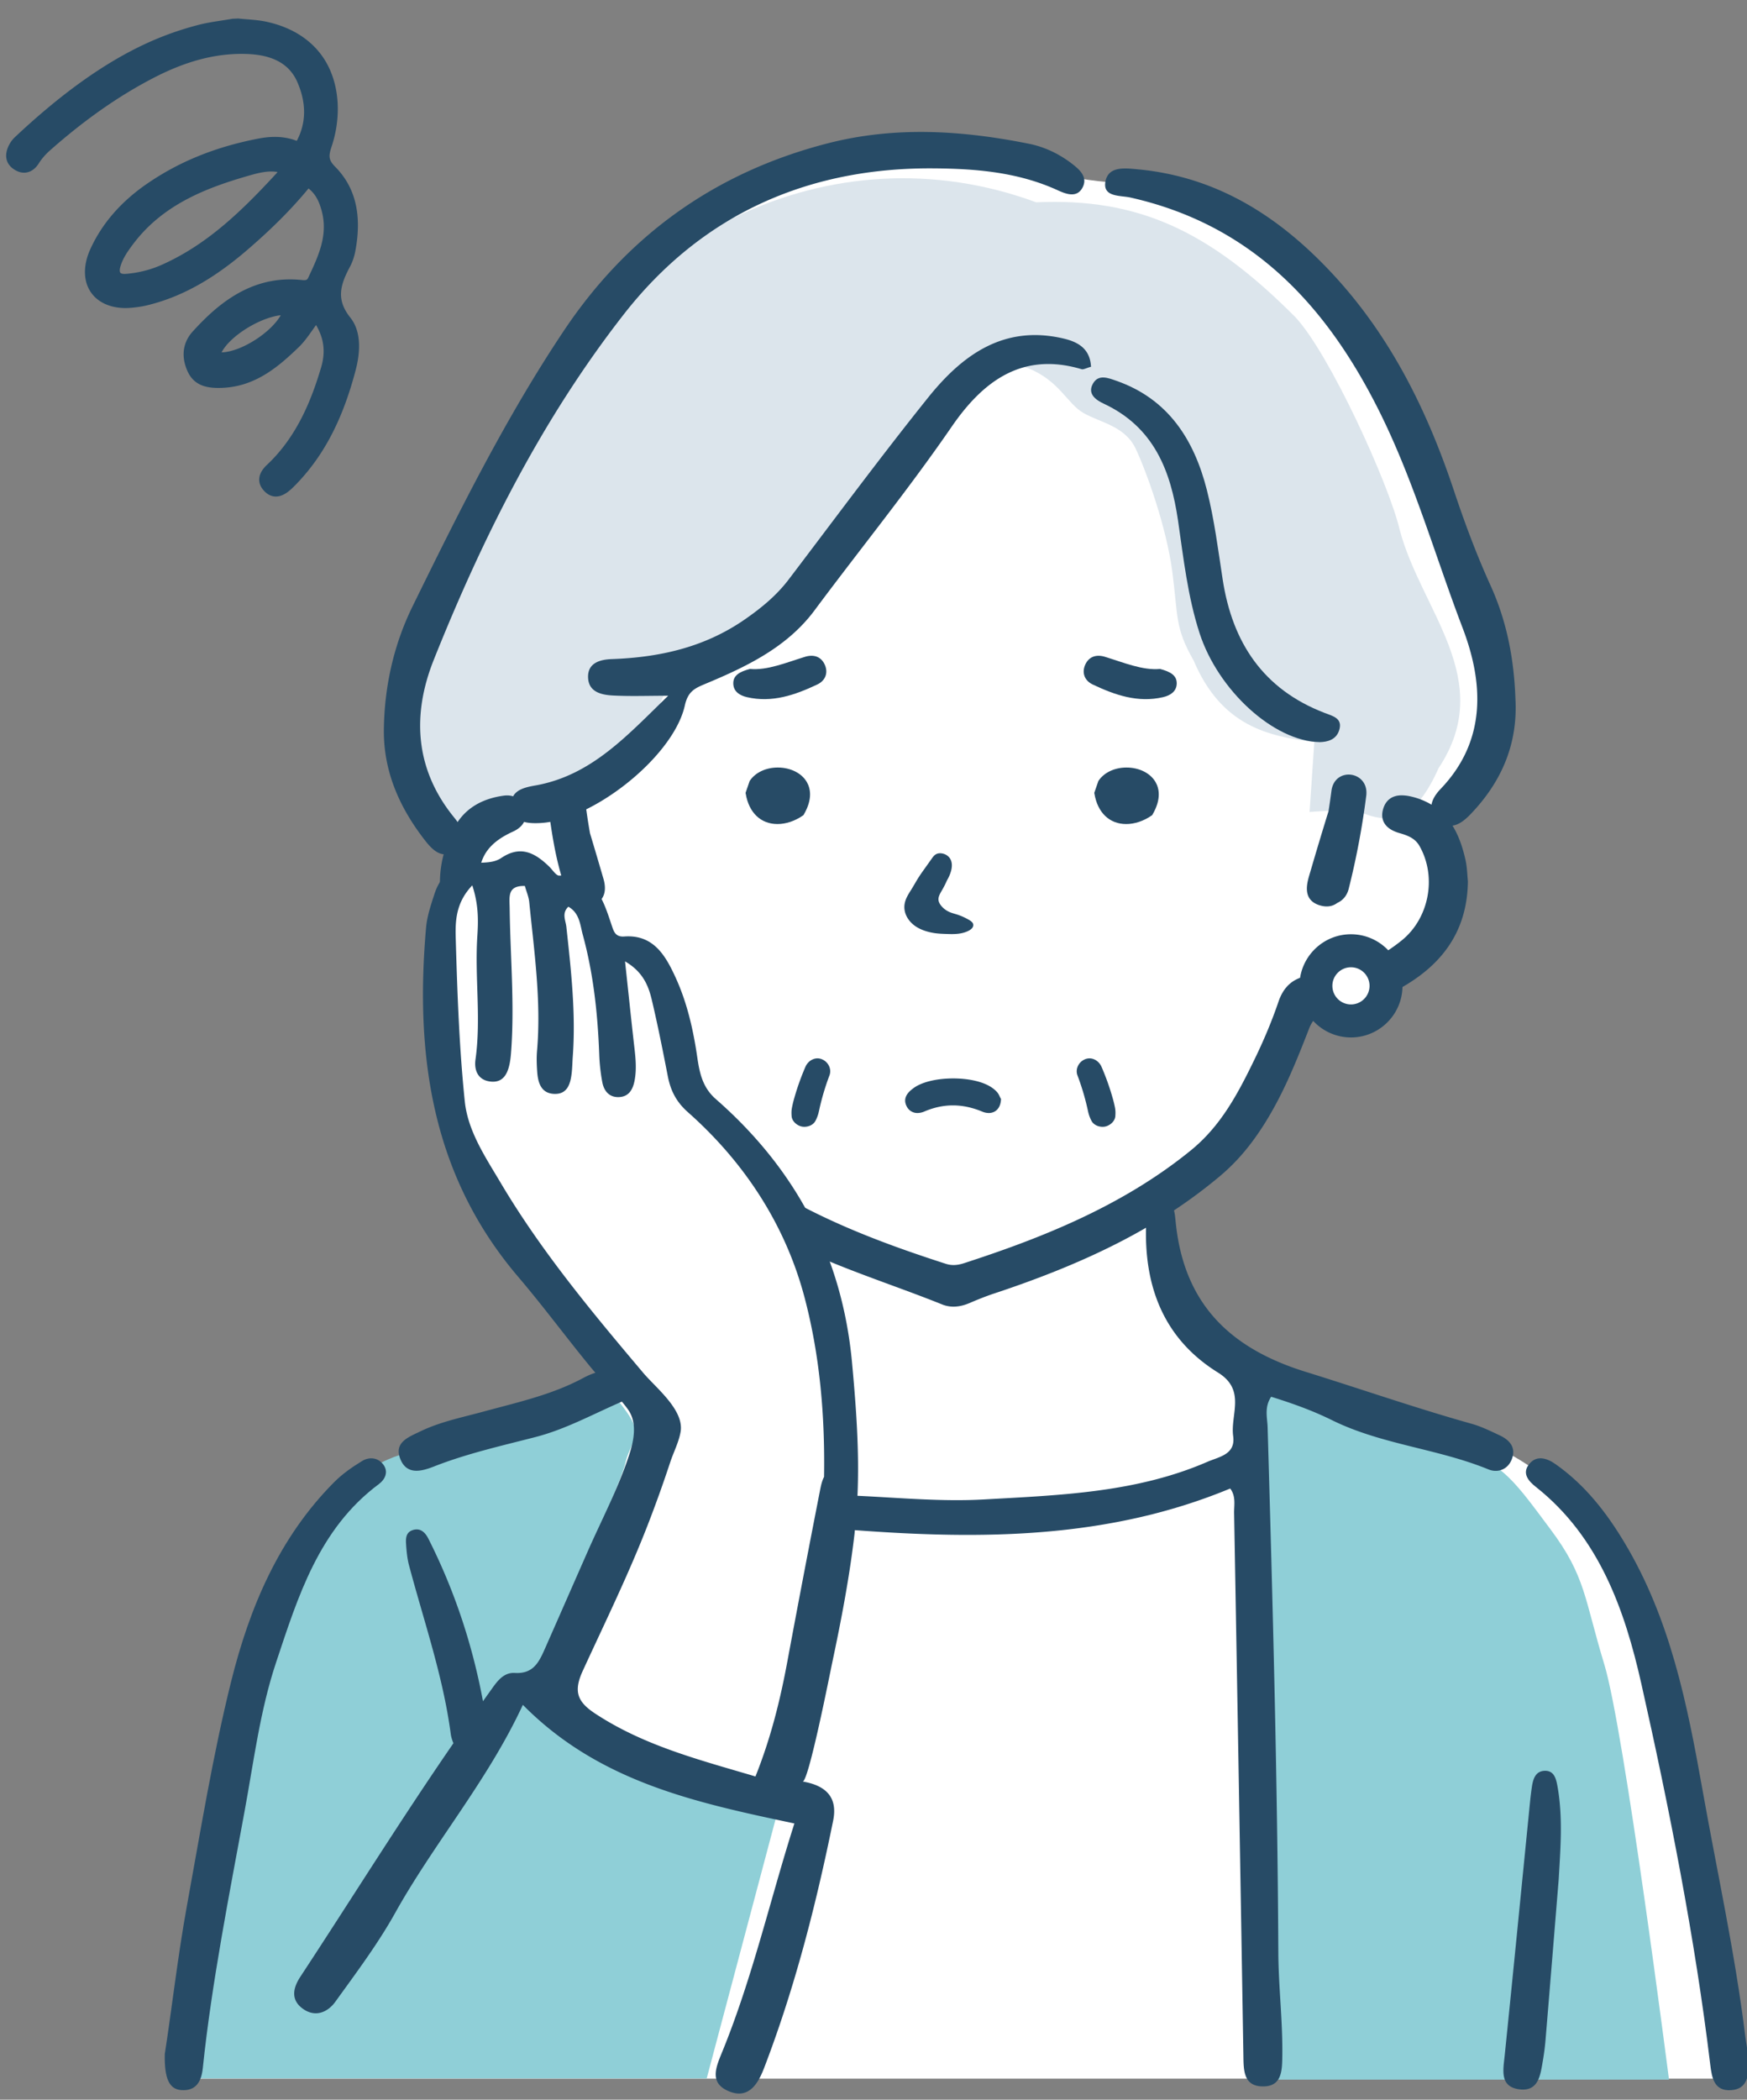
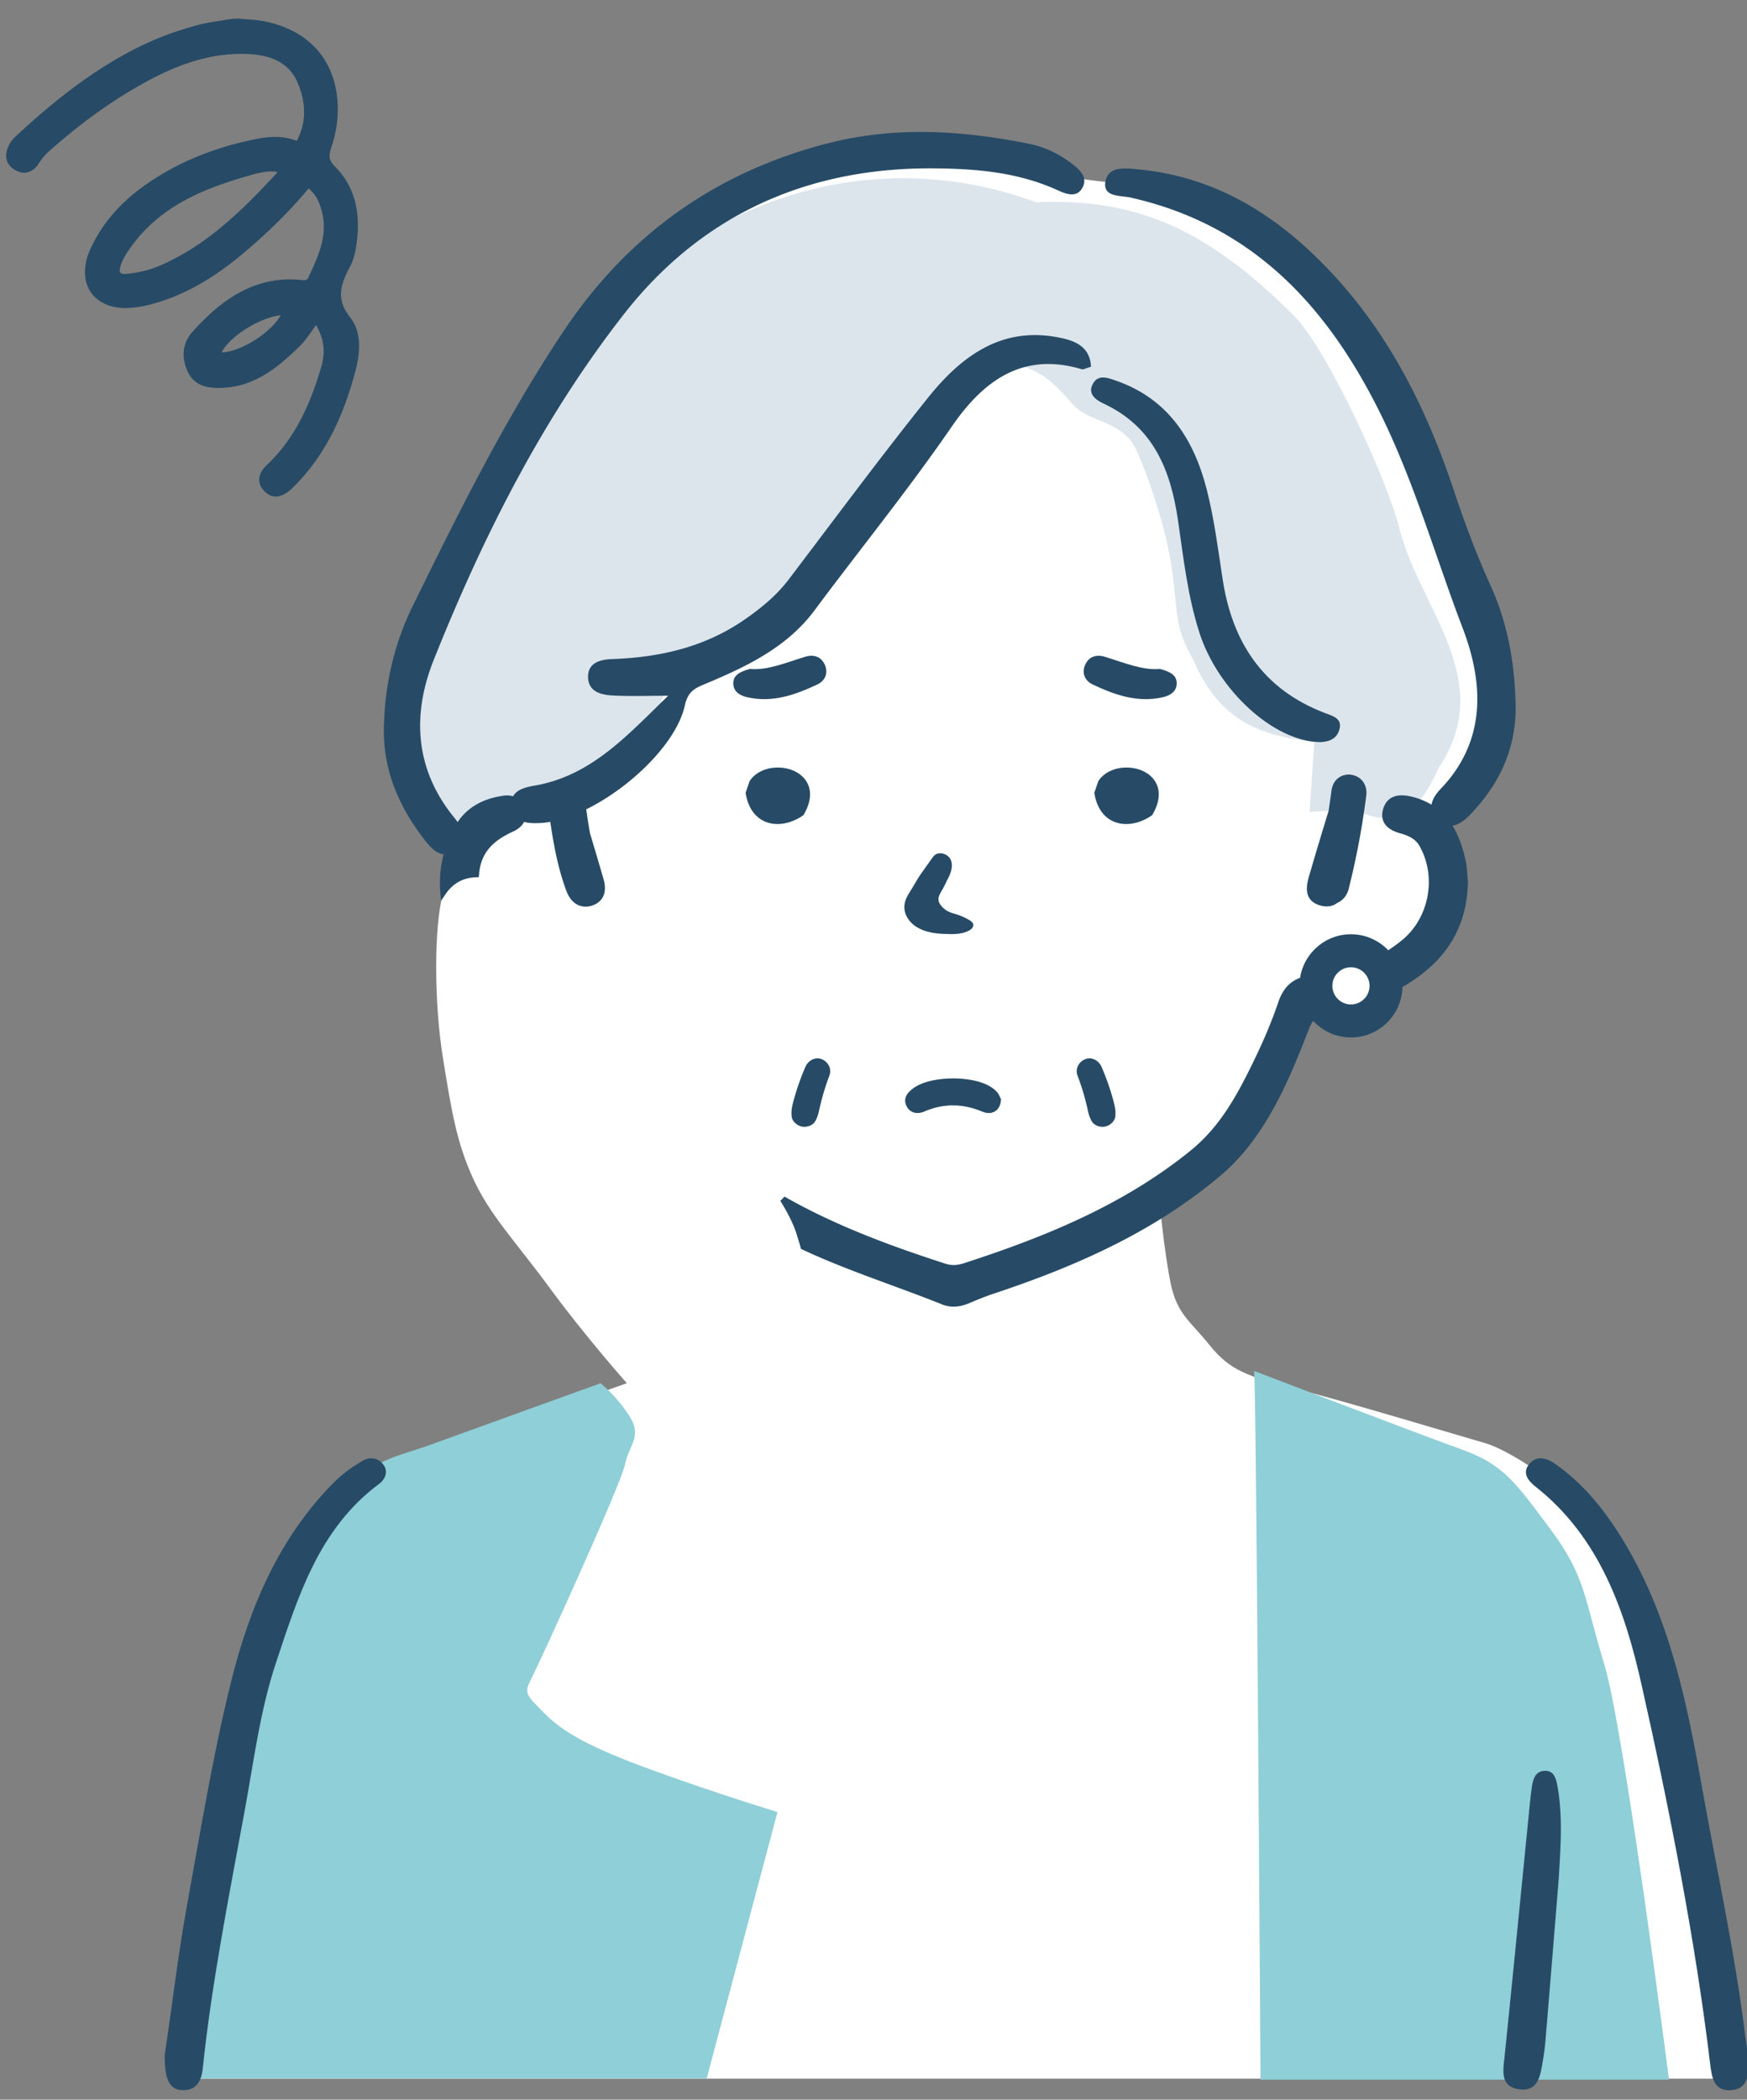
<svg xmlns="http://www.w3.org/2000/svg" xml:space="preserve" style="fill-rule:evenodd;clip-rule:evenodd;stroke-linejoin:round;stroke-miterlimit:2" viewBox="0 0 283 340">
  <rect x="0" y="0" width="283" height="340" fill="#808080" stroke="none" />
  <g transform="matrix(1 0 0 .994 1 1.988)">
    <path d="M-1-2h283v342H-1z" style="fill:none" />
    <clipPath id="a">
      <path d="M-1-2h283v342H-1z" />
    </clipPath>
    <g clip-path="url(#a)">
      <path d="M0-306.253s-18.506-3.1-27.823-1.547c-9.318 1.553-19.412 2.847-25.106 6.6-5.694 3.753-8.024 5.435-13.847 11.647-5.824 6.211-16.421 26.264-21.917 33.416-5.495 7.152-9.213 13.911-12.818 23.375-3.605 9.463-7.348 10.876-5.138 17.492 2.209 6.617 2.209 7.743 4.687 12.024 2.479 4.281 4.59 4.406 5.112 7.498.521 3.092-.327.956-1.931 6.643-1.603 5.687-1.48 18.294-.064 26.968 1.415 8.675 2.189 13.575 4.897 19.508 2.708 5.932 6.896 10.188 12.475 17.797 5.58 7.609 12.415 15.32 12.415 15.32s-23.947 8.409-29.061 10.215c-5.114 1.805-10.921 2.253-13.305 4.221-2.384 1.969-17.215 25.053-17.989 30.728-.774 5.674-8.512 43.074-8.512 48.49 0 5.416-2.579 18.958-2.579 18.958h250.061s-9.028-56.228-12.381-66.804c-3.353-10.575-4.126-17.152-9.801-23.6-5.674-6.448-13.799-11.478-17.41-12.509-3.611-1.032-22.44-6.706-30.564-8.77-8.125-2.063-10.833-3.095-14.057-7.093-3.225-3.998-5.288-5.03-6.32-10.059-1.031-5.03-1.847-13.586-1.847-13.586s7.909-4.422 12.938-11.732c5.03-7.31 5.675-8.729 7.738-13.887 2.063-5.159 1.569-7.19 2.784-7.013 1.214.178 2.847 1.339 4.094 2.241 1.247.903 1.443 2.322 5.085.903 3.642-1.418 5.189-1.852 5.06-4.537-.129-2.685-1.676-1.296 1.935-4.054 3.611-2.758 5.674-1.597 6.319-7.014.645-5.416 1.934-5.932.516-9.285-1.419-3.353-.903-8.512-.903-8.512s3.224-3.095 5.674-7.866c2.451-4.772 4.256-2.967 3.353-10.962-.902-7.996-.644-11.994-6.706-24.761-6.061-12.768-7.222-17.539-10.575-26.051-3.353-8.512-14.186-19.216-21.279-23.471-7.093-4.256-6.72-6.939-15.733-7.867-9.013-.928-13.284-1.032-14.96-2.064-1.677-1.031-2.517-1-2.517-1" style="fill:#fff;fill-rule:nonzero" transform="matrix(1 0 0 1.006 169.604 333.507)" />
      <path d="M0-19.704c-3.242-10.651-3.01-14.245-8.684-21.834-5.673-7.588-7.583-10.529-14.444-12.986-6.86-2.457-33.607-12.708-33.607-12.708.348.133 1.042 114.76 1.042 114.76h66.172S3.242-9.053 0-19.704" style="fill:#8fcfd7;fill-rule:nonzero" transform="matrix(1 0 0 1.006 258.886 288.971)" />
      <path d="M0-5.815c-2.977-3.024-3.308-3.14-1.985-5.699 1.323-2.558 14.444-31.284 15.105-34.541.662-3.256 2.874-4.514.662-7.908s-4.631-5.234-4.631-5.234-20.641 7.443-27.024 9.769c-6.383 2.326-8.258 1.978-14.101 7.095-5.844 5.117-11.136 14.537-13.451 21.864-2.316 7.327-4.235 17.932-6.363 23.911-2.127 5.978-6.758 49.94-6.758 49.94h84.897l11.467-43.148S28.667 7.48 17.861 3.566C7.056-.349 2.977-2.791 0-5.815" style="fill:#8fcfd7;fill-rule:nonzero" transform="matrix(1 0 0 1.006 87.129 282.896)" />
      <path d="M0-92.861c-33.122-12.223-68.651 5.241-83.197 39.299-5.369 10.735-8.436 14.952-12.845 25.112-4.409 10.16-8.818 15.336-7.86 21.087.959 5.751 4.601 13.036 6.518 14.57 4.121 5.016 9.514-5.283 14.761-3.642 8.725 3.439 18.36-6.749 21.471-13.229.684-11.841 16.312-2.711 31.629-31.055 5.984-8.703 16.684-29.098 28.18-25.305 5.177 2.11 6.327 5.752 9.011 7.286 2.684 1.533 6.71 2.108 8.435 5.751 1.725 3.642 4.984 12.652 5.943 19.937.958 7.284.383 9.009 3.45 14.377C30.005-8.05 37.537-6.4 45.05-5.446l-.767 11.311s6.709-.575 8.626.191c5.032 1.986 8.731.648 12.27-7.283 9.501-14.336-2.923-25.572-6.328-38.725-1.724-7.284-11.309-28.371-16.869-34.314C27.999-88.314 16.439-93.611 0-92.861" style="fill:#dce5ec;fill-rule:nonzero" transform="matrix(1 0 0 1.006 166.857 124.377)" />
-       <path d="M0 1.516c-.307.585-.479 1.293-.608 1.954a2858.608 2858.608 0 0 0-5.315 27.822c-1.161 6.278-2.672 12.441-5.188 18.735-9.135-2.703-18.064-4.985-25.966-10.185-2.964-1.949-3.534-3.657-1.962-7.022 3.579-7.789 7.362-15.503 10.473-23.514A208.733 208.733 0 0 0-24.925-.842c.54-1.638 1.362-3.177 1.677-4.887.656-3.563-3.98-7.157-6.043-9.601-2.759-3.268-5.513-6.542-8.204-9.868-5.374-6.645-10.506-13.513-14.87-20.872-2.476-4.177-5.332-8.381-5.833-13.219-.906-8.755-1.213-17.581-1.467-26.386-.079-2.738-.026-5.773 2.681-8.598 1.052 3.233.974 5.779.814 8.292-.424 6.63.636 13.277-.295 19.905-.252 1.797.437 3.402 2.538 3.584 1.907.164 2.64-1.226 2.98-2.846.157-.746.221-1.516.274-2.279.541-7.659-.162-15.308-.256-22.961-.022-1.826-.418-3.672 2.461-3.598.255.912.624 1.748.71 2.612.8 8.002 1.957 15.986 1.264 24.069-.097 1.137-.056 2.297.027 3.438.128 1.763.64 3.451 2.722 3.549 2.153.101 2.656-1.596 2.861-3.35.103-.886.111-1.783.176-2.674.514-7.05-.277-14.032-1.037-21.02-.113-1.039-.789-2.217.325-3.263 1.822 1.023 1.899 2.944 2.342 4.569 1.722 6.317 2.413 12.787 2.656 19.318.056 1.522.217 3.056.503 4.55.257 1.347 1.061 2.4 2.568 2.393 1.71-.008 2.385-1.208 2.666-2.722.404-2.174.064-4.325-.177-6.484-.455-4.072-.88-8.148-1.377-12.775 2.886 1.69 3.787 3.921 4.338 6.254.968 4.097 1.788 8.231 2.592 12.364.452 2.322 1.374 4.143 3.254 5.807 9.188 8.137 15.803 18.281 18.902 30.029C-.672-18.108.156-8.392 0 1.516m111.393-2.817c.76-1.909-.304-3.139-1.948-3.911-1.482-.696-2.975-1.432-4.541-1.872-9.061-2.541-17.947-5.64-26.916-8.423-12.404-3.848-19.673-11.144-21.015-24.117-.179-1.73-.257-4.017-2.681-3.826-2.054.162-2.051 2.333-2.114 3.924-.397 10.087 2.773 18.643 11.641 24.149 4.581 2.844 1.974 6.812 2.454 10.283.414 2.995-2.267 3.341-4.189 4.173-11.545 5.002-23.882 5.394-36.157 6.087-6.844.386-13.682-.271-20.515-.59.314-7.189-.205-14.223-.876-21.52C2.942-34.27-4.612-48.361-17.537-59.669c-2.165-1.894-2.636-4.269-3.004-6.787-.648-4.45-1.644-8.825-3.51-12.9-1.613-3.522-3.577-6.987-8.317-6.637-1.429.105-1.697-.81-2.025-1.788-1.409-4.194-2.652-8.516-8.494-8.073-.503.038-1.092-.929-1.624-1.446-2.278-2.211-4.626-3.526-7.769-1.414-1.695 1.139-3.879.509-5.85 1.072-2.699.771-4.174 2.289-4.966 4.718-.592 1.812-1.219 3.677-1.382 5.559-1.789 20.617.893 40.024 14.937 56.49 4.108 4.816 7.856 9.924 11.883 14.806.201.243.41.483.62.722-.642.199-1.304.487-1.986.853-5.096 2.737-10.697 3.95-16.212 5.453-3.409.929-6.898 1.62-10.123 3.17-2.006.964-4.447 1.835-3.215 4.649 1.064 2.428 3.37 1.845 5.349 1.067 5.341-2.101 10.924-3.349 16.46-4.777 4.95-1.277 9.388-3.745 14.016-5.738.348.418.687.841.996 1.277 1.546 2.172.936 5.065.165 7.411-1.771 5.391-4.431 10.42-6.712 15.599-2.312 5.252-4.615 10.509-6.934 15.758-.967 2.19-1.89 4.06-4.855 3.888-2.048-.118-3.089 1.706-4.165 3.185-.337.463-.663.934-.998 1.398-1.702-9.143-4.601-17.921-8.827-26.293-.511-1.014-1.304-1.862-2.604-1.404-1.136.401-1.082 1.481-1.015 2.427.077 1.082.182 2.184.459 3.229 2.407 9.069 5.522 17.962 6.764 27.321.068.513.231 1.026.437 1.519-8.557 12.409-16.512 25.218-24.794 37.81-1.219 1.853-1.6 3.785.457 5.226 2.01 1.408 3.997.509 5.215-1.182 3.376-4.684 6.873-9.338 9.679-14.365 6.378-11.427 14.988-21.406 20.69-33.704C-36.44 50.928-20.829 54.243-4.804 57.638-8.7 69.843-11.552 82.473-16.436 94.475c-1.029 2.531-2.305 5.193 1.088 6.559 3.251 1.308 4.73-1.432 5.658-3.854 4.97-12.976 8.398-26.396 11.164-39.996.768-3.778-1.143-5.692-4.945-6.341.95.162 4.446-17.603 4.806-19.299 1.459-6.883 2.786-13.804 3.6-20.796.024-.204.035-.404.057-.607 20.586 1.538 41.103 1.431 60.804-6.744.962 1.296.607 2.705.631 4.017A66016.7 66016.7 0 0 1 67.931 95.3c.038 2.269.018 4.799 2.97 4.914 3.277.128 3.3-2.522 3.333-4.951.077-5.592-.617-11.165-.645-16.731-.143-28.356-.911-56.697-1.734-85.039-.045-1.555-.571-3.216.571-4.955 3.371 1.046 6.674 2.22 9.859 3.793C90.309-3.708 99.398-3.07 107.628.303c1.442.591 3.096.078 3.765-1.604" style="fill:#274b66;fill-rule:nonzero" transform="matrix(1 0 0 1.006 132.49 237.072)" />
      <path d="M0-93.951c.999-.742 1.638-2.013.661-3.231-.884-1.103-2.271-1.175-3.367-.51-1.617.981-3.214 2.099-4.542 3.434-8.96 9.005-13.722 20.351-16.694 32.312-2.986 12.019-4.965 24.293-7.191 36.491-1.418 7.772-2.481 16.974-3.549 23.798-.087 4.027.749 5.672 2.613 5.838 2.531.225 3.334-1.512 3.547-3.57 1.407-13.576 4.317-28.265 6.782-41.661 1.478-8.034 2.502-16.261 5.068-23.958C-13.123-75.654-9.747-86.704 0-93.951" style="fill:#274b66;fill-rule:nonzero" transform="matrix(1 0 0 1.006 60.376 334.28)" />
      <path d="M0 85.068c-1.646-13.404-4.571-26.586-6.93-39.866-2.46-13.845-5.212-27.586-12.593-39.922-2.987-4.993-6.47-9.444-11.249-12.79-1.41-.988-3.16-1.512-4.362.211-.98 1.405.078 2.605 1.186 3.478 10.327 8.137 14.46 20.065 17.112 31.856 4.479 19.909 8.731 41.376 11.17 61.694.259 2.159.632 4.361 3.39 4.168 2.73-.191 2.827-2.499 2.913-4.728-.119-.832-.521-3.155-.637-4.101" style="fill:#274b66;fill-rule:nonzero" transform="matrix(1 0 0 1.006 281.708 244.043)" />
      <path d="M0-51.916c-1.49.069-1.863 1.379-2.046 2.646a55.201 55.201 0 0 0-.296 2.431c-1.362 13.665-2.7 27.332-4.098 40.994-.242 2.361-.862 5.087 2.368 5.505C-.887.073-.647-2.783-.244-5.067a40.45 40.45 0 0 0 .447-3.642c.71-8.537 1.402-17.075 2.1-25.612.288-5.031.702-10.049-.192-15.063-.221-1.241-.538-2.605-2.111-2.532" style="fill:#274b66;fill-rule:nonzero" transform="matrix(1 0 0 1.006 249.192 338.707)" />
      <path d="M0 5.6a2.86 2.86 0 0 0 1.11-.245c1.535-.657 3.093-.99 4.627-.99 1.544 0 3.134.336 4.727 1 .371.155.734.234 1.079.234 1.087 0 1.839-.761 1.962-1.988l.026-.267-.127-.237c-.028-.051-.054-.108-.086-.176-.098-.214-.234-.507-.471-.765a4.903 4.903 0 0 0-1.093-.867C10.38.474 8.202 0 5.779 0 3.057 0 .644.595-.676 1.59c-.566.427-1.892 1.426-1.054 2.978A1.912 1.912 0 0 0 0 5.6" style="fill:#274b66;fill-rule:nonzero" transform="matrix(1 0 0 1.006 147.629 173.685)" />
      <path d="M0-4.329c.783-1.345.989-2.58.565-3.39-.312-.596-.934-.966-1.673-.99-.756 0-1.078.459-1.363.864l-1.145 1.608c-.32.447-.639.895-.936 1.354-.242.373-.465.756-.688 1.138-.19.324-.379.648-.629 1.045-.408.646-.829 1.314-.985 2.102-.223 1.124.19 2.296 1.134 3.215 1.03 1.002 2.522 1.417 3.593 1.589.703.112 1.42.135 2.113.157l.221.007c.179.006.361.01.544.01.858 0 1.527-.088 2.108-.277 1.051-.344 1.536-.835 1.358-1.402-.117-.306-.484-.527-.882-.745l-.094-.051a9.35 9.35 0 0 0-1.956-.795C.936 1.006.606.907.304.763A3.523 3.523 0 0 1-1.001-.276c-.244-.324-.374-.636-.387-.927-.023-.502.286-1.03.559-1.496.297-.505.573-1.048.829-1.63" style="fill:#274b66;fill-rule:nonzero" transform="matrix(1 0 0 1.006 152.411 145.763)" />
      <path d="M0 9.15c1.368 0 2.823-.485 4.097-1.365l.11-.076.067-.116c1.449-2.503 1.06-4.229.48-5.236C3.915.903 2.111 0 .045 0c-1.909 0-3.592.787-4.504 2.104l-.046.067-.665 1.921.025.15C-4.63 7.315-2.707 9.15 0 9.15Z" style="fill:#274b66;fill-rule:nonzero" transform="matrix(1 0 0 1.006 181.436 123.038)" />
      <path d="m0 6.268.067-.116c1.449-2.503 1.06-4.228.48-5.236-.839-1.454-2.643-2.357-4.709-2.357-1.909 0-3.593.787-4.504 2.104l-.047.068-.664 1.92.025.15c.514 3.073 2.438 4.908 5.144 4.908h.001c1.368 0 2.822-.485 4.097-1.365L0 6.268Z" style="fill:#274b66;fill-rule:nonzero" transform="matrix(1 0 0 1.006 129.154 124.487)" />
      <path d="M0-10.805a1.86 1.86 0 0 0-1.048-.094c-.68.136-1.288.649-1.586 1.336a40.579 40.579 0 0 0-1.884 5.338c-.115.419-.212.837-.295 1.265-.093.478-.093.849-.059 1.366.056.865.888 1.545 1.66 1.703.27.055.569.052.865-.007h.001c.611-.123 1.099-.46 1.339-.924a5.7 5.7 0 0 0 .486-1.243c.051-.203.096-.407.141-.61l.069-.313a39.96 39.96 0 0 1 1.57-5.182c.39-1.026-.176-2.209-1.259-2.635" style="fill:#274b66;fill-rule:nonzero" transform="matrix(1 0 0 1.006 132.106 181.416)" />
      <path d="M0-1.259A40.894 40.894 0 0 0-1.34-4.79c-.298-.687-.906-1.2-1.587-1.336a1.86 1.86 0 0 0-1.048.094c-1.083.426-1.648 1.608-1.259 2.635a39.617 39.617 0 0 1 1.57 5.182l.07.313c.044.203.089.407.14.61.107.415.252.787.487 1.243.239.464.727.801 1.339.924.296.059.595.062.865.007.772-.158 1.604-.838 1.66-1.704.034-.516.035-.887-.058-1.365A17.46 17.46 0 0 0 .543.548 40.362 40.362 0 0 0 0-1.259" style="fill:#274b66;fill-rule:nonzero" transform="matrix(1 0 0 1.006 178.779 176.615)" />
      <path d="M0-14.667c-.139 1.09-.298 2.176-.464 3.259a579.561 579.561 0 0 0-2.75 9.129l-.329 1.116C-3.969.285-4.761 2.981-1.88 3.854c.384.116.757.175 1.111.175.703 0 1.262-.225 1.712-.566.836-.369 1.56-1.113 1.855-2.286a127.377 127.377 0 0 0 2.84-15.055C6.15-17.909.512-18.696 0-14.667" style="fill:#274b66;fill-rule:nonzero" transform="matrix(1 0 0 1.006 214.68 141.611)" />
      <path d="M0 74.838c1.659 0 3.01 1.35 3.01 3.01A3.014 3.014 0 0 1 0 80.858a3.014 3.014 0 0 1-3.01-3.01c0-1.66 1.351-3.01 3.01-3.01m26.644-43.446c-.22-6.361-1.356-12.484-4.031-18.373-2.262-4.981-4.191-10.137-5.921-15.33C12.38-15.247 6.471-27.251-2.895-37.358c-8.584-9.264-18.658-15.793-31.581-17.014-2.06-.194-4.841-.585-5.301 1.993-.453 2.539 2.435 2.209 4.03 2.566 19.682 4.407 31.794 17.448 40.389 34.727C10.236-3.839 13.638 8.235 18.09 19.899c3.377 8.849 3.938 18.229-3.574 26.069-.739.77-1.324 1.647-1.467 2.544a11.289 11.289 0 0 0-3.257-1.309 6.875 6.875 0 0 0-1.577-.206c-1.545 0-2.584.768-3.006 2.223-.242.836-.188 1.581.164 2.214.425.766 1.268 1.332 2.505 1.683 1.499.425 2.56.919 3.217 2.072 2.846 4.987 1.581 11.712-2.882 15.309a28.842 28.842 0 0 1-2.175 1.59A8.325 8.325 0 0 0 0 69.492c-4.163 0-7.614 3.063-8.243 7.052-1.684.623-2.822 1.883-3.5 3.873-.995 2.923-2.247 5.954-3.721 9.01-2.836 5.878-5.578 11.066-10.44 15.034-11.388 9.293-24.983 14.465-36.779 18.299-.616.2-1.169.297-1.688.297-.436 0-.854-.066-1.276-.203-8.034-2.598-17.417-5.923-26.117-10.881l-.672.699c.896 1.435 1.565 2.69 2.106 3.951.414.964.72 2.012 1.015 3.027l.233.796.204.095c4.645 2.179 9.525 3.974 14.245 5.711 2.771 1.019 5.636 2.073 8.416 3.192a4.894 4.894 0 0 0 1.835.351c.813 0 1.675-.192 2.563-.57 1.19-.507 2.599-1.089 4.025-1.561 15.889-5.264 27.16-11.12 36.547-18.986 2.746-2.301 5.06-5.023 7.281-8.565 2.973-4.743 5.013-9.757 7.186-15.348.19-.489.412-.897.665-1.241A8.329 8.329 0 0 0 0 86.203c4.544 0 8.245-3.648 8.346-8.169 7.026-4.036 10.499-9.631 10.599-17.11-.031-.294-.054-.612-.079-.945-.058-.802-.124-1.712-.328-2.6-.412-1.795-1.012-3.744-2.089-5.477 1.062-.142 2.036-.929 2.891-1.816 5.019-5.207 7.705-11.35 7.304-18.694" style="fill:#274b66;fill-rule:nonzero" transform="matrix(1 0 0 1.006 217.845 80.288)" />
      <path d="M0 30.471C7.383 20.544 15.192 10.94 22.213.736c5.014-7.287 11.35-12.212 21.041-9.331.327.097.767-.183 1.542-.391-.161-2.971-2.144-4.039-4.535-4.591-9.647-2.225-16.35 2.721-21.852 9.578C10.668 5.649 3.311 15.604-4.175 25.454c-1.986 2.613-4.434 4.62-7.129 6.487-6.512 4.512-13.786 6.135-21.538 6.413-1.845.066-3.935.585-3.834 3.009.098 2.338 2.168 2.787 4.022 2.886 2.795.149 5.604.039 8.959.039-6.567 6.332-12.392 12.947-21.61 14.546-1.505.261-2.929.636-3.511 1.741a3.33 3.33 0 0 0-.975-.144c-.179 0-.362.013-.551.038-3.375.459-5.877 1.903-7.471 4.275-.19-.269-.391-.531-.595-.783-6.375-7.84-6.783-16.689-3.267-25.487 7.941-19.876 17.554-39.002 30.77-55.933C-18.373-33.513-1.297-41.23 19.134-41.114c6.903.039 13.806.593 20.256 3.543 1.399.64 3.193 1.316 4.082-.534.809-1.684-.613-2.885-1.854-3.83-2.042-1.555-4.37-2.658-6.862-3.159-10.869-2.182-21.73-2.875-32.651-.062-18.146 4.673-32.343 14.839-42.696 30.32-9.477 14.168-17.043 29.416-24.53 44.673-2.975 6.064-4.498 12.705-4.632 19.554-.166 6.782 2.326 12.626 6.352 17.926.929 1.223 1.982 2.512 3.328 2.644a18.082 18.082 0 0 0-.542 6.137l.12 1.401.791-1.163a6.176 6.176 0 0 1 1.921-1.833c.824-.504 1.847-.787 2.958-.82l.447-.014.036-.446c.264-3.224 1.904-5.296 5.482-6.926.98-.447 1.524-1.006 1.814-1.583.783.22 1.695.233 2.596.189a13.052 13.052 0 0 0 1.653-.193c.552 3.806 1.253 7.53 2.586 11.14.619 1.67 1.731 2.59 3.131 2.59.337 0 .685-.056 1.033-.167.861-.271 2.765-1.239 1.858-4.353a863.611 863.611 0 0 0-2.18-7.375 103.706 103.706 0 0 1-.606-3.862c7.216-3.558 14.621-10.739 15.971-16.817.511-2.299 1.61-2.787 3.357-3.516C-10.984 39.57-4.43 36.427 0 30.471" style="fill:#274b66;fill-rule:nonzero" transform="matrix(1 0 0 1.006 130.941 66.788)" />
      <path d="M0-49.98c8.079 3.778 10.841 10.795 12.027 18.954.887 6.106 1.565 12.264 3.48 18.187C18.492-3.608 27.496 4.708 35.014 4.822c1.179-.034 2.62-.354 3.113-1.921C38.74.956 37.105.606 35.793.103c-9.959-3.816-14.962-11.381-16.535-21.608-.747-4.857-1.36-9.765-2.567-14.514-2.062-8.111-6.226-14.725-14.666-17.674-1.331-.465-2.904-1.109-3.787.468-.942 1.678.508 2.659 1.762 3.245" style="fill:#274b66;fill-rule:nonzero" transform="matrix(1 0 0 1.006 177.808 114.046)" />
      <path d="M0 1.901c1.28-.606 1.811-1.86 1.206-3.205-.6-1.334-1.818-1.701-3.198-1.276-3.092.954-6.11 2.228-8.927 1.968-1.683.448-2.715 1.041-2.696 2.355.018 1.294 1.041 1.942 2.208 2.213 4.086.95 7.806-.35 11.407-2.055" style="fill:#274b66;fill-rule:nonzero" transform="matrix(1 0 0 1.006 131.4 107.593)" />
      <path d="M0 1.586C.019.272-1.013-.322-2.697-.769c-2.817.26-5.834-1.014-8.926-1.968-1.38-.426-2.598-.058-3.198 1.276-.605 1.345-.074 2.599 1.206 3.205 3.601 1.705 7.32 3.005 11.407 2.055C-1.041 3.528-.019 2.88 0 1.586" style="fill:#274b66;fill-rule:nonzero" transform="matrix(1 0 0 1.006 189.619 107.751)" />
      <path d="M0 18.648c-1.561 2.773-6.278 5.859-9.464 6.015l-.122.005C-8.26 22.08-3.514 19.065 0 18.648m-25.984-7.852c.398-1.387 1.232-2.559 2.124-3.737C-19.09.763-12.19-1.915-5.444-3.873c1.098-.318 2.342-.679 3.559-.739a6.35 6.35 0 0 1 1.351.069 1.622 1.622 0 0 1-.258.323l-.067.072c-5.96 6.471-11.336 11.42-18.203 14.54a17.639 17.639 0 0 1-6.027 1.563l-.091.006c-.407.02-.694-.049-.808-.193-.128-.161-.127-.516.004-.972m37.262 8.254c-2.257-2.837-1.762-5.094-.06-8.267.398-.742.702-1.643.879-2.606 1.07-5.805.001-10.239-3.269-13.553-1.095-1.11-1.11-1.729-.593-3.28 1.594-4.781 1.275-9.865-.853-13.6-1.92-3.372-5.28-5.662-9.716-6.622-1.034-.224-2.097-.308-3.125-.39a50.07 50.07 0 0 1-1.408-.124l-.043-.005-.939.046-.034.006c-.576.102-1.156.192-1.736.281-1.252.193-2.547.393-3.801.723-6.683 1.762-16.093 5.418-29.652 18.162-.349.327-.656.73-.89 1.164-.923 1.719-.607 3.221.869 4.123.544.332 1.094.487 1.635.46.877-.043 1.679-.575 2.258-1.499.479-.761 1.088-1.464 1.863-2.148 5.644-4.976 11.139-8.815 16.798-11.737 4.586-2.368 8.825-3.618 12.959-3.821.751-.037 1.51-.04 2.256-.008 4.141.18 6.762 1.67 8.016 4.556 1.478 3.401 1.444 6.596-.098 9.506-1.282-.495-2.639-.7-4.132-.627-.688.034-1.413.126-2.215.283-6.927 1.353-12.82 3.76-18.016 7.361-4.182 2.897-7.241 6.448-9.095 10.553-1.172 2.598-1.138 5.125.094 6.934 1.197 1.758 3.426 2.689 6.116 2.557l.001-.001c.168-.008.339-.02.512-.036.955-.091 1.722-.21 2.414-.375 5.529-1.321 10.704-4.173 16.288-8.975C-1.423 4.637 1.748 1.458 4.5-1.876 5.79-.843 6.297.502 6.645 1.814c1.032 3.894-.536 7.231-2.202 10.778-.143.306-.302.368-.562.38-.168.009-.362-.01-.568-.03l-.17-.017a18.09 18.09 0 0 0-2.5-.054c-6.736.331-11.508 4.676-14.912 8.424-1.62 1.782-1.909 4.08-.816 6.468 1.118 2.44 3.363 2.713 5.412 2.658.105-.003.315-.012.315-.013 5.302-.26 8.986-3.412 12.304-6.618.821-.794 1.485-1.734 2.188-2.73.19-.268.383-.542.583-.819 1.309 2.239 1.556 4.396.81 6.895-1.454 4.873-3.764 11.066-8.771 15.755-1.481 1.387-1.654 2.914-.474 4.188.605.654 1.291.966 2.038.929.744-.036 1.506-.416 2.329-1.16.363-.328.698-.67.95-.932 4.438-4.624 7.472-10.478 9.546-18.425.659-2.525 1.043-6.04-.867-8.441" style="fill:#274b66;fill-rule:nonzero" transform="matrix(1 0 0 1.006 44.482 30.588)" />
    </g>
  </g>
</svg>